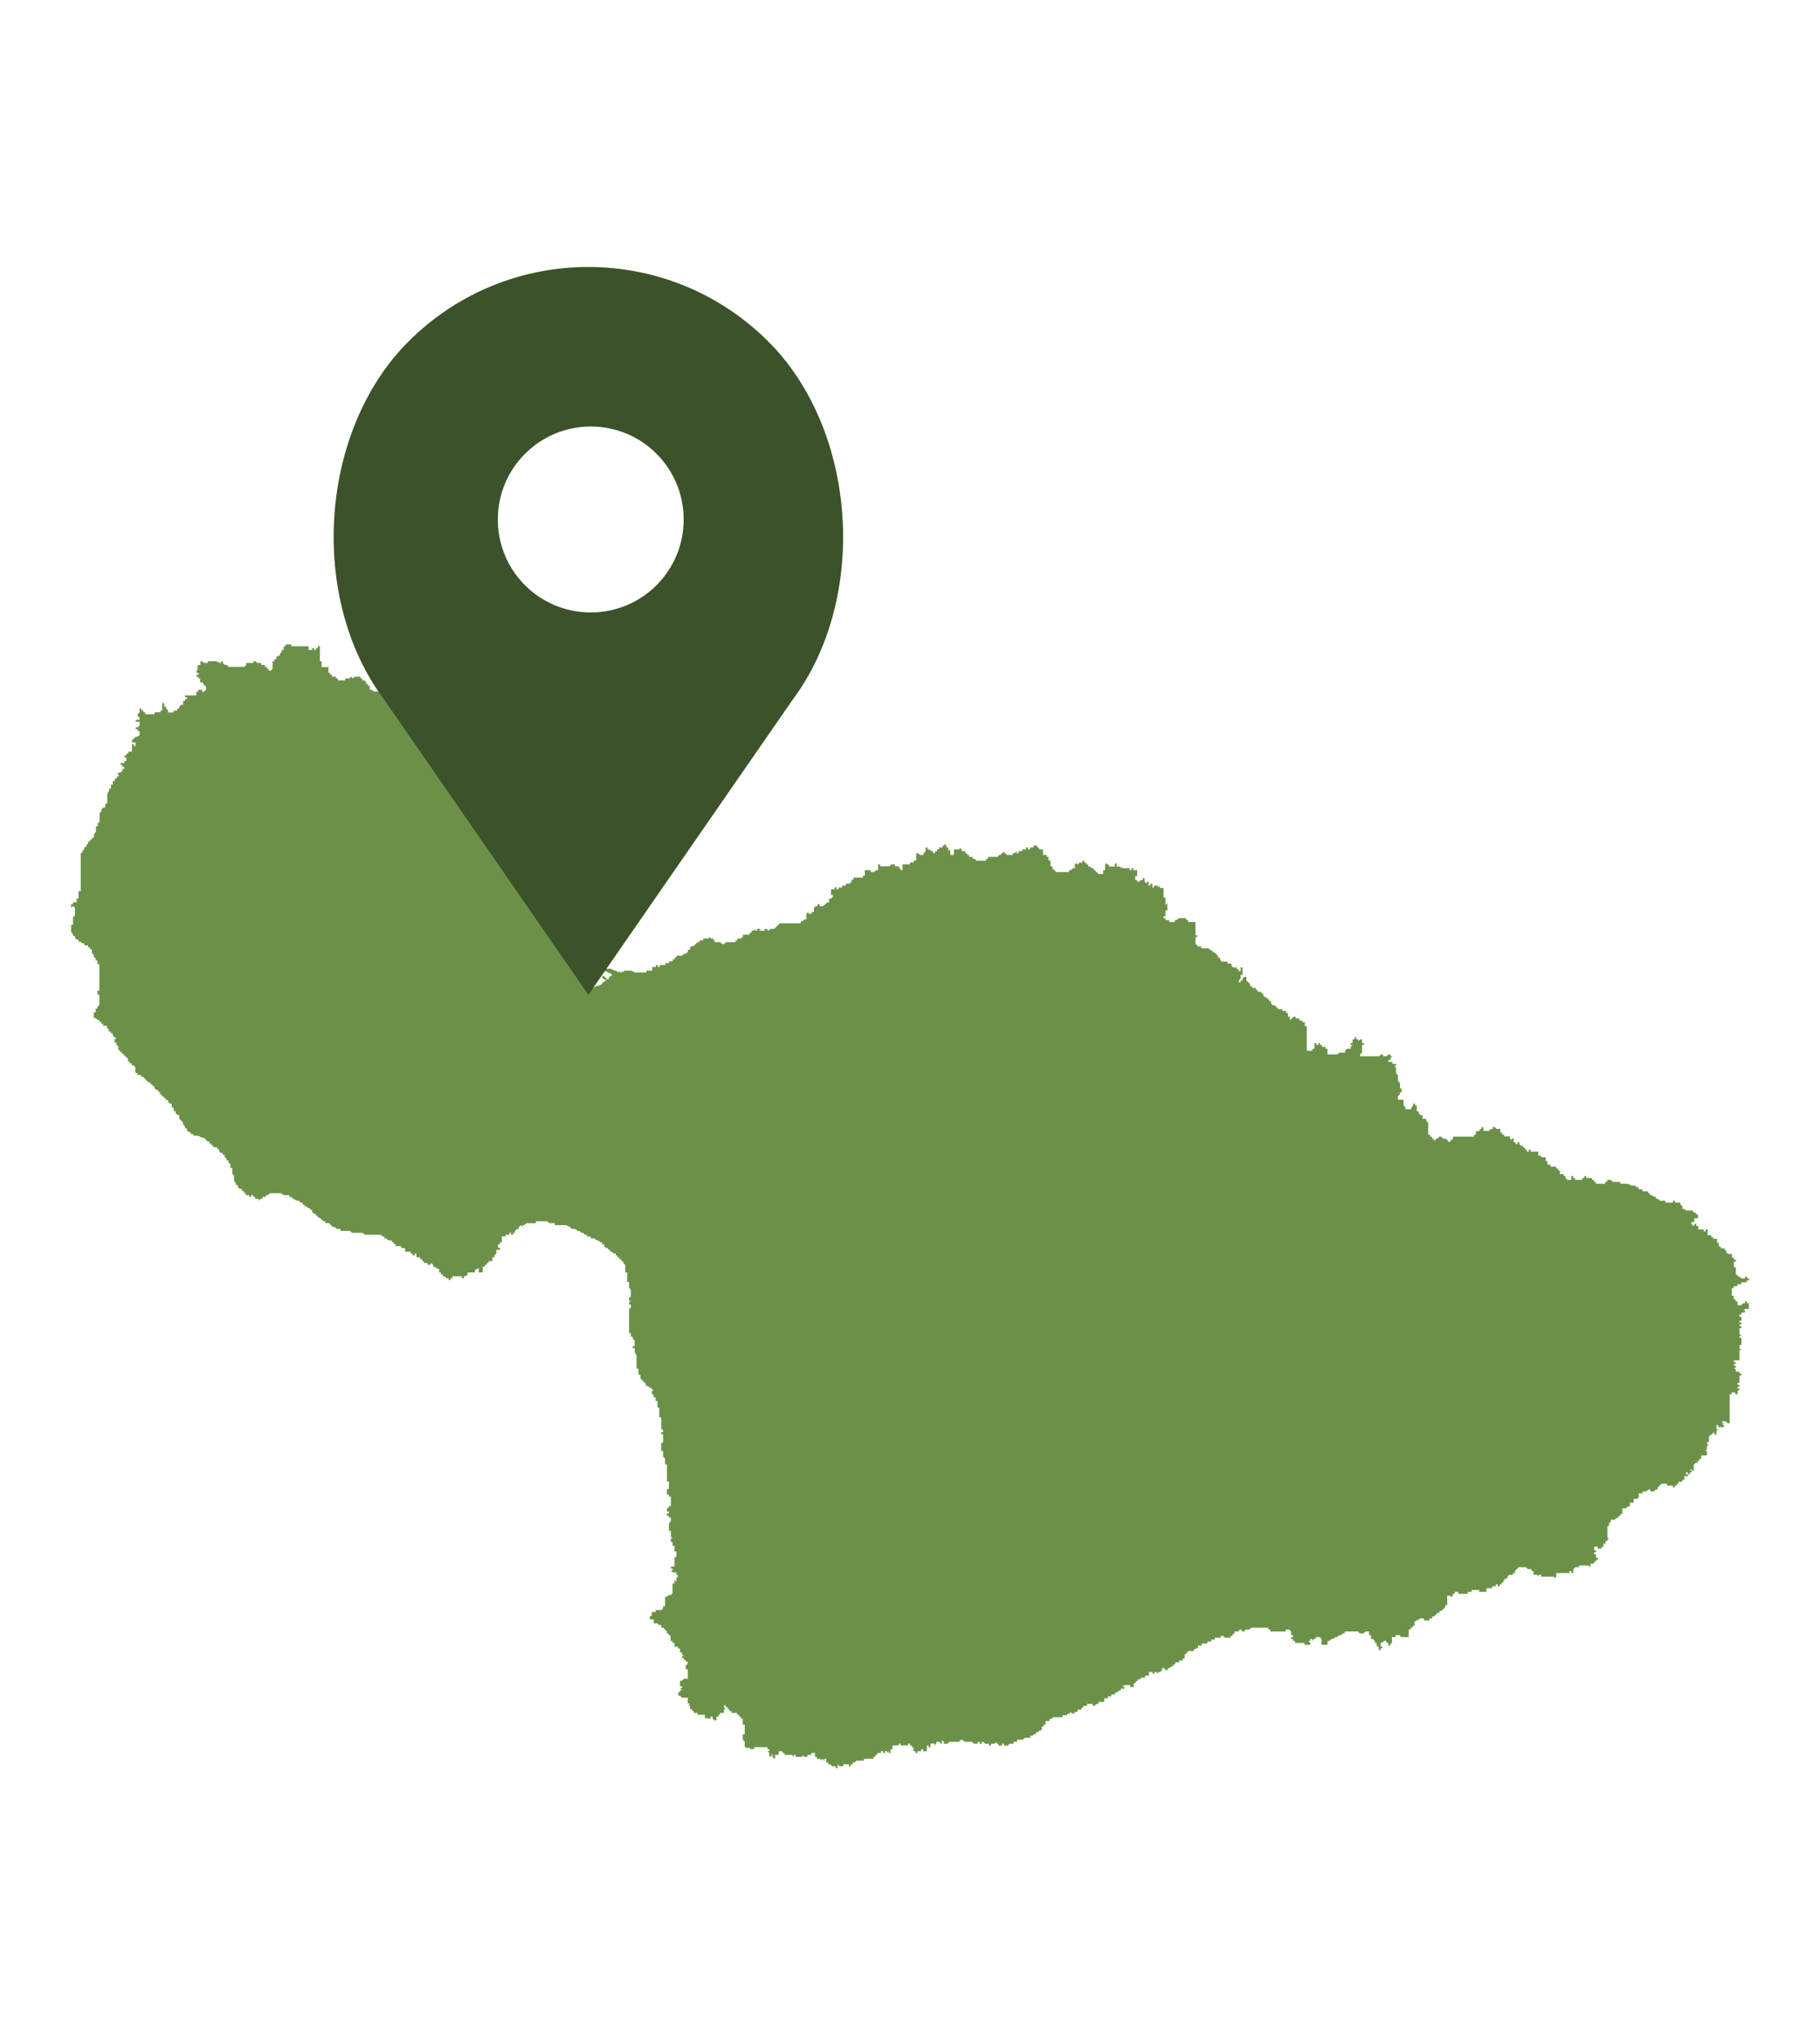
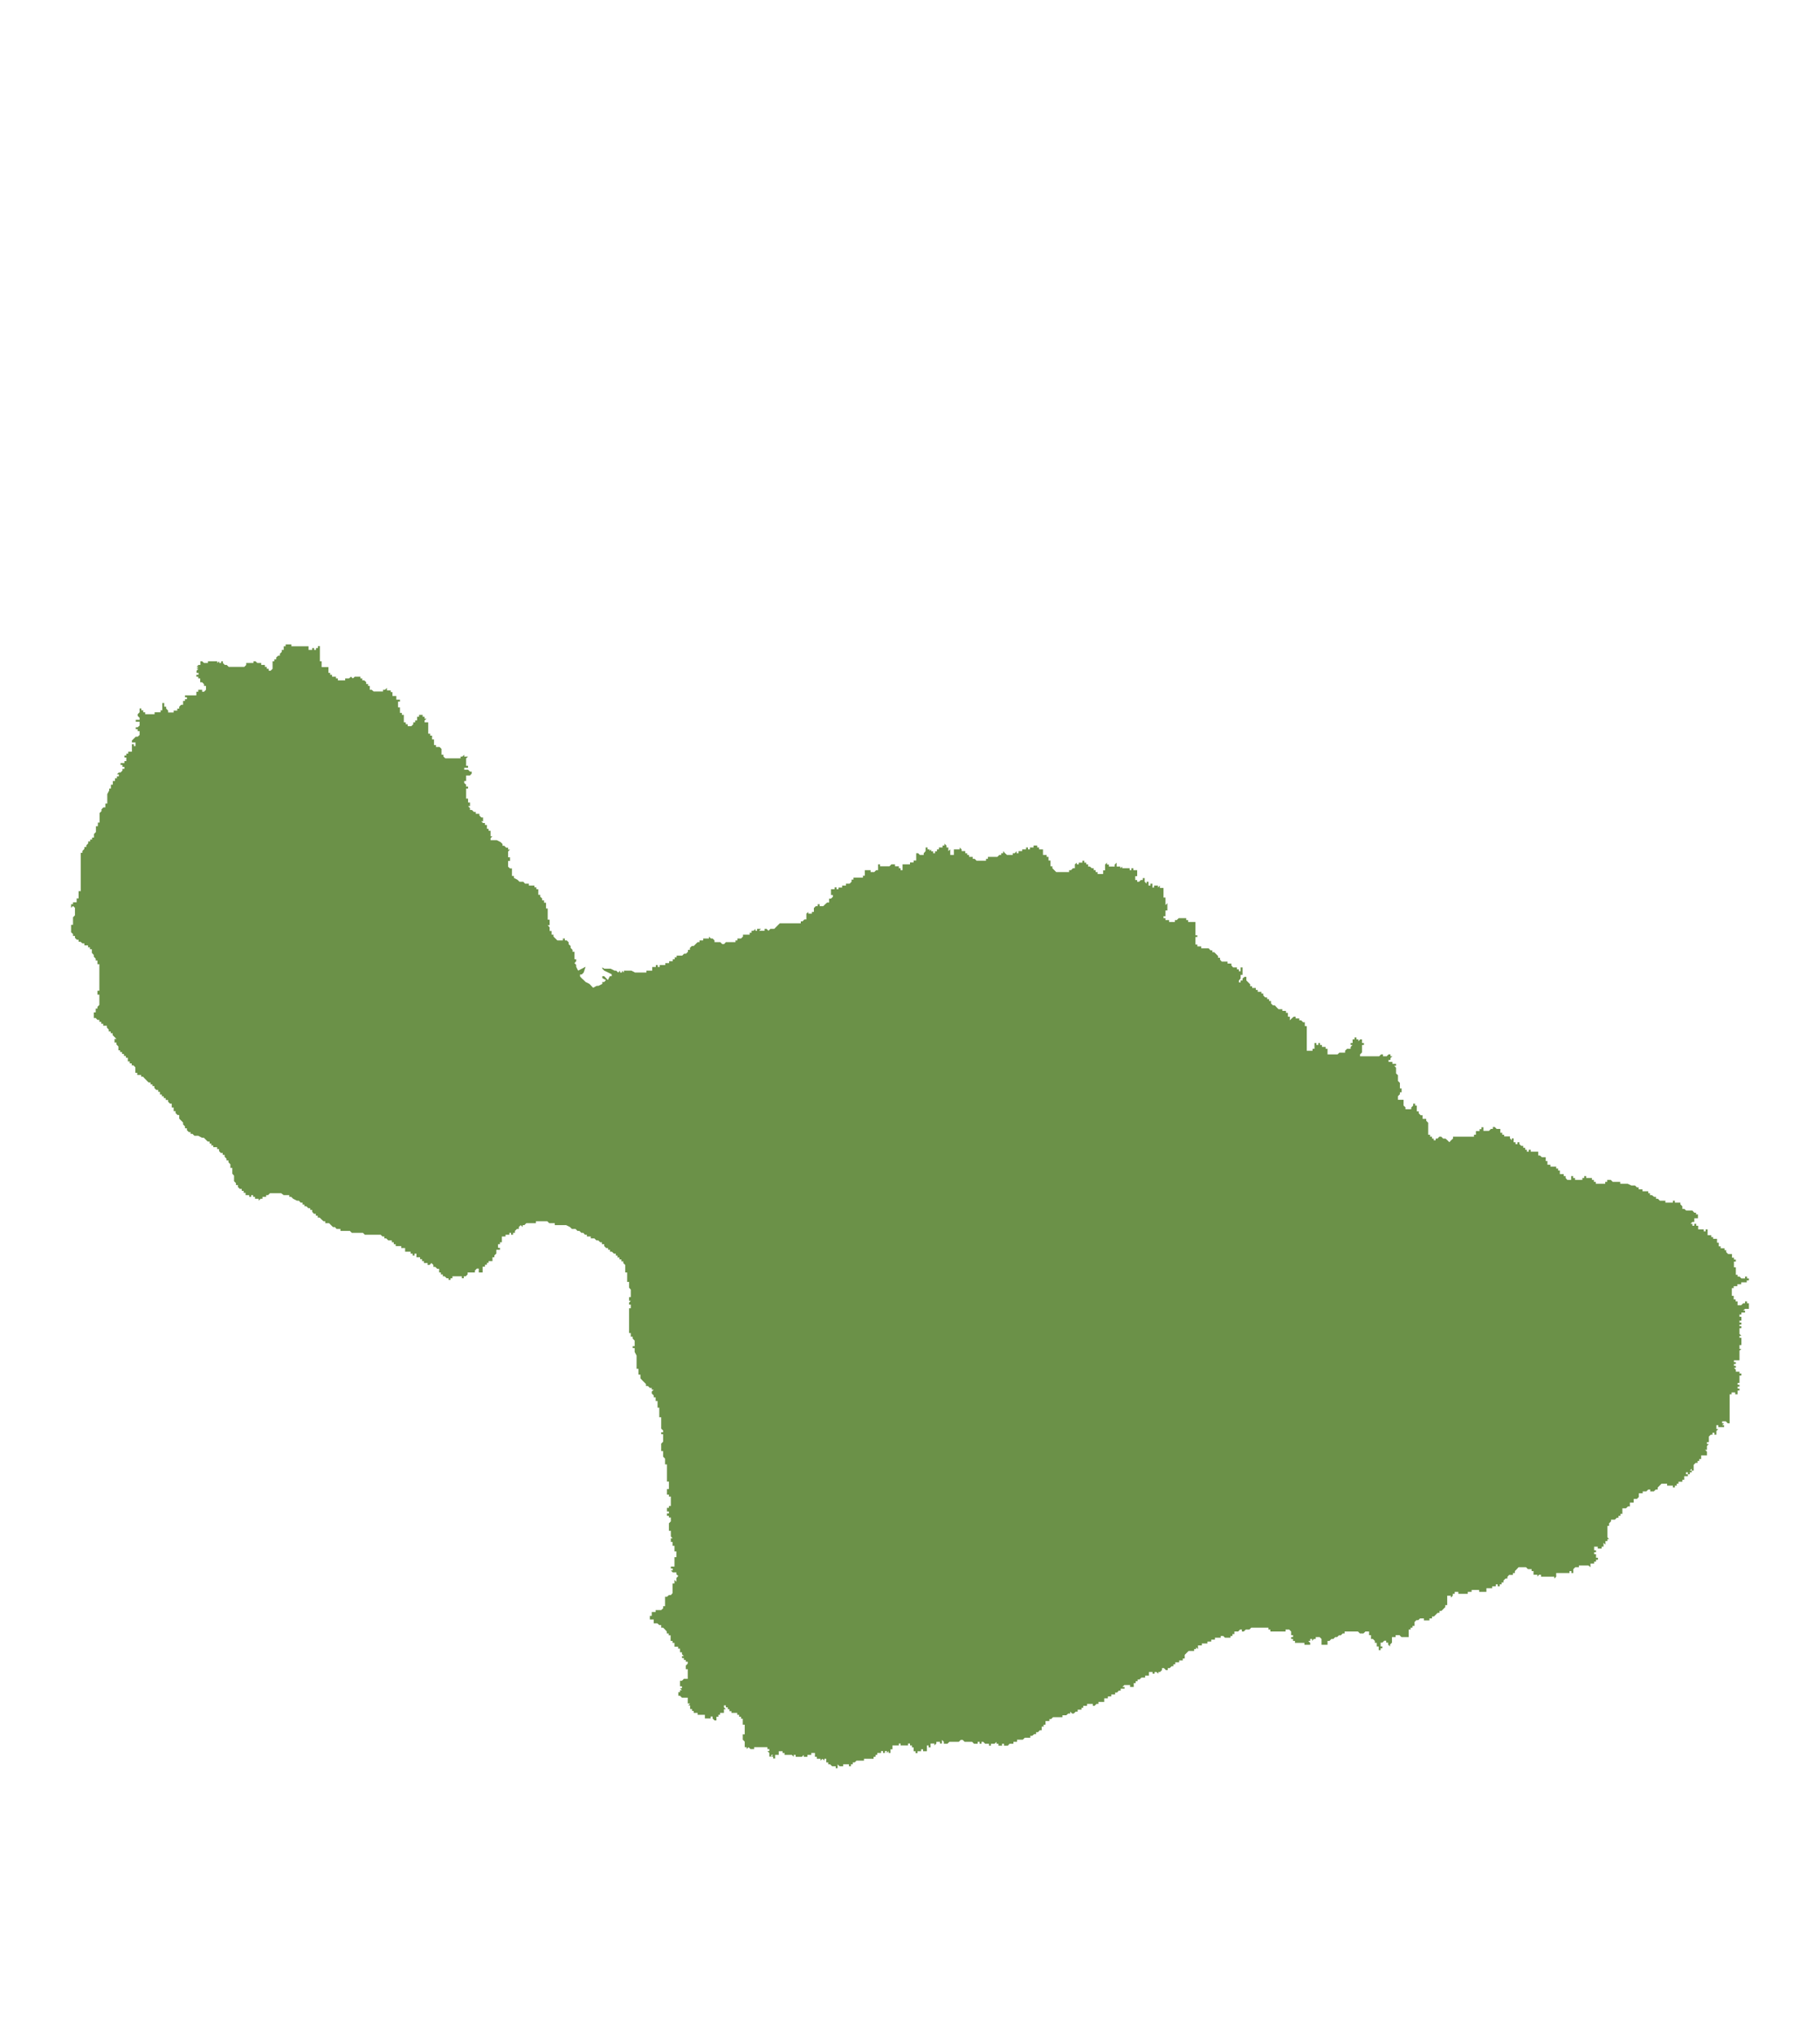
<svg xmlns="http://www.w3.org/2000/svg" id="a" viewBox="0 0 85 95">
  <defs>
    <style>.b{fill:#6b9148;}.c{fill:#3c5228;}</style>
  </defs>
  <polygon class="b" points="80.97 60.13 80.97 60.04 81.14 60.04 81.14 59.95 81.32 59.95 81.32 59.86 81.58 59.86 81.58 59.77 81.68 59.77 81.68 59.68 81.59 59.68 81.59 59.59 81.5 59.59 81.5 59.68 81.33 59.68 81.24 59.59 81.15 59.59 81.15 59.51 81.07 59.51 81.07 59.16 80.98 59.16 80.98 58.89 81.07 58.89 81.07 58.8 80.98 58.8 80.98 58.71 80.89 58.71 80.89 58.54 80.71 58.54 80.62 58.45 80.62 58.36 80.54 58.36 80.54 58.27 80.36 58.27 80.36 58.18 80.27 58.18 80.27 58.01 80.19 58.01 80.19 57.83 80.01 57.83 80.01 57.75 79.92 57.75 79.92 57.66 79.75 57.66 79.75 57.39 79.66 57.39 79.66 57.48 79.57 57.48 79.57 57.39 79.31 57.39 79.31 57.22 79.22 57.22 79.22 57.13 79.13 57.13 79.13 57.22 79.04 57.22 79.04 57.13 78.95 57.13 79.04 57.04 79.13 57.04 79.13 56.87 79.3 56.87 79.3 56.69 79.21 56.69 79.21 56.61 79.13 56.61 79.04 56.51 78.75 56.51 78.66 56.43 78.57 56.43 78.57 56.31 78.48 56.22 78.48 56.14 78.22 56.14 78.22 56.05 78.13 56.05 78.13 56.14 77.78 56.14 77.78 56.05 77.52 56.05 77.43 55.96 77.34 55.96 77.34 55.87 77.25 55.87 77.15 55.79 77.06 55.79 77.06 55.7 76.98 55.7 76.98 55.61 76.71 55.61 76.71 55.52 76.53 55.52 76.53 55.43 76.45 55.43 76.36 55.34 76.19 55.34 76.02 55.26 75.67 55.26 75.67 55.17 75.32 55.17 75.23 55.08 75.06 55.08 75.06 55.17 74.97 55.17 74.97 55.26 74.53 55.26 74.53 55.17 74.44 55.17 74.44 55.08 74.35 55.08 74.35 54.99 74.08 54.99 74.08 54.9 73.99 54.9 73.99 54.99 73.9 54.99 73.9 55.08 73.56 55.08 73.56 54.99 73.47 54.99 73.47 54.9 73.38 54.9 73.38 55.08 73.2 55.08 73.12 54.99 73.12 54.9 73.03 54.9 73.03 54.81 72.85 54.81 72.85 54.64 72.77 54.64 72.77 54.55 72.68 54.55 72.68 54.46 72.41 54.46 72.41 54.37 72.27 54.37 72.27 54.2 72.19 54.2 72.19 54.02 72.01 54.02 71.92 53.94 71.84 53.94 71.84 53.76 71.49 53.76 71.49 53.67 71.4 53.67 71.4 53.76 71.31 53.76 71.31 53.67 71.23 53.67 71.23 53.58 71.14 53.58 71.14 53.49 71.05 53.49 70.96 53.41 70.96 53.32 70.87 53.32 70.87 53.41 70.78 53.41 70.78 53.32 70.69 53.32 70.69 53.14 70.61 53.14 70.61 53.23 70.52 53.14 70.52 53.05 70.25 53.05 70.25 52.97 70.16 52.97 70.16 52.88 70.07 52.88 70.07 52.7 69.9 52.7 69.81 52.61 69.72 52.61 69.72 52.7 69.63 52.7 69.54 52.79 69.28 52.79 69.28 52.62 69.19 52.62 69.19 52.71 69.1 52.71 69.1 52.8 68.93 52.8 68.93 52.97 68.84 52.97 68.84 53.06 67.86 53.06 67.86 53.15 67.77 53.23 67.69 53.32 67.6 53.23 67.51 53.15 67.4 53.15 67.31 53.06 67.22 53.06 67.14 53.15 67.05 53.15 67.05 53.23 66.96 53.23 66.96 53.15 66.88 53.15 66.88 53.06 66.79 53.06 66.79 52.97 66.7 52.97 66.7 52.41 66.61 52.32 66.61 52.23 66.44 52.23 66.44 52.06 66.35 52.06 66.26 51.97 66.26 51.88 66.17 51.88 66.17 51.61 66.09 51.61 66.09 51.52 66 51.52 66 51.61 65.91 51.7 65.91 51.78 65.64 51.78 65.64 51.69 65.55 51.61 65.55 51.34 65.29 51.34 65.29 51.17 65.38 51.08 65.38 50.99 65.46 50.99 65.46 50.81 65.38 50.81 65.38 50.55 65.29 50.46 65.29 50.19 65.2 50.11 65.2 49.84 65.11 49.75 65.2 49.75 65.2 49.66 65.03 49.66 65.03 49.57 64.85 49.57 64.85 49.48 64.94 49.48 64.94 49.39 65.03 49.31 64.94 49.31 64.94 49.22 64.85 49.22 64.76 49.31 64.59 49.31 64.59 49.22 64.5 49.22 64.41 49.31 63.52 49.31 63.52 49.22 63.61 49.13 63.61 48.78 63.7 48.78 63.7 48.69 63.61 48.69 63.61 48.52 63.52 48.52 63.44 48.61 63.44 48.52 63.35 48.52 63.35 48.43 63.26 48.43 63.26 48.52 63.17 48.52 63.17 48.69 63.08 48.69 63.08 48.78 63.17 48.78 63.08 48.87 63.08 48.96 62.91 48.96 62.82 49.05 62.82 49.14 62.55 49.14 62.47 49.22 62 49.22 62 48.96 61.91 48.96 61.91 48.87 61.74 48.87 61.74 48.78 61.65 48.78 61.65 48.69 61.57 48.69 61.57 48.78 61.48 48.78 61.48 48.69 61.39 48.69 61.39 48.96 61.3 48.96 61.3 49.05 61.03 49.05 61.03 47.9 60.94 47.9 60.94 47.72 60.86 47.72 60.77 47.63 60.68 47.63 60.68 47.54 60.51 47.54 60.51 47.46 60.42 47.46 60.33 47.54 60.24 47.63 60.24 47.46 60.15 47.46 60.15 47.28 60.06 47.28 60.06 47.19 59.89 47.19 59.89 47.11 59.71 47.11 59.62 47.02 59.54 46.93 59.45 46.93 59.36 46.84 59.36 46.73 59.27 46.73 59.27 46.64 59.18 46.64 59.18 46.56 59.09 46.56 59 46.47 59 46.38 58.91 46.38 58.91 46.3 58.74 46.3 58.74 46.21 58.65 46.21 58.65 46.12 58.48 46.12 58.48 46.04 58.39 46.04 58.39 45.95 58.3 45.86 58.21 45.77 58.21 45.6 58.12 45.6 58.03 45.68 58.03 45.77 57.94 45.77 57.94 45.86 57.86 45.86 57.86 45.77 57.94 45.68 57.94 45.51 58.03 45.51 58.03 45.16 57.94 45.16 57.94 45.34 57.86 45.34 57.86 45.25 57.77 45.25 57.77 45.16 57.59 45.16 57.51 45.07 57.51 44.98 57.33 44.98 57.33 44.89 57.06 44.89 56.98 44.8 56.98 44.71 56.89 44.71 56.89 44.63 56.8 44.54 56.71 44.45 56.62 44.45 56.62 44.36 56.53 44.36 56.45 44.27 56.1 44.27 56.1 44.18 55.92 44.18 55.92 44.09 55.83 44.09 55.83 43.74 55.92 43.74 55.92 43.66 55.83 43.66 55.83 43.04 55.49 43.04 55.49 42.95 55.4 42.95 55.4 42.86 55.05 42.86 54.96 42.95 54.87 42.95 54.87 43.04 54.6 43.04 54.6 42.95 54.43 42.95 54.43 42.86 54.34 42.86 54.34 42.77 54.43 42.77 54.43 42.5 54.52 42.5 54.52 42.16 54.43 42.25 54.43 41.9 54.34 41.9 54.34 41.45 54.17 41.45 54.17 41.34 54.08 41.43 54.08 41.34 53.9 41.34 53.9 41.43 53.82 41.43 53.82 41.25 53.73 41.25 53.73 41.34 53.64 41.34 53.64 41.16 53.55 41.16 53.55 41.25 53.46 41.16 53.46 40.99 53.37 40.99 53.37 41.08 53.28 41.08 53.2 41.16 53.11 41.16 53.11 41.08 53.02 41.08 53.02 40.9 53.11 40.9 53.11 40.62 52.93 40.62 52.93 40.53 52.84 40.53 52.84 40.62 52.76 40.62 52.76 40.53 52.41 40.53 52.41 40.45 52.32 40.53 52.32 40.45 52.15 40.45 52.15 40.27 52.06 40.36 52.06 40.45 51.79 40.45 51.79 40.36 51.7 40.36 51.7 40.27 51.61 40.36 51.61 40.63 51.52 40.63 51.52 40.8 51.26 40.8 51.26 40.71 51.17 40.71 51.17 40.62 51.08 40.62 51.08 40.53 50.99 40.53 50.9 40.45 50.82 40.45 50.82 40.35 50.73 40.35 50.73 40.27 50.64 40.27 50.64 40.18 50.55 40.18 50.55 40.27 50.38 40.27 50.38 40.35 50.29 40.35 50.29 40.27 50.2 40.35 50.2 40.53 50.11 40.53 50.02 40.62 49.93 40.62 49.93 40.71 49.33 40.71 49.24 40.62 49.15 40.53 49.15 40.44 49.06 40.44 49.06 40.17 48.97 40.17 48.97 40 48.88 40 48.88 39.91 48.71 39.91 48.71 39.65 48.53 39.65 48.53 39.56 48.44 39.56 48.44 39.47 48.27 39.47 48.27 39.56 48.1 39.56 48.1 39.65 48.01 39.65 48.01 39.56 47.92 39.56 47.92 39.65 47.74 39.65 47.74 39.73 47.57 39.73 47.57 39.83 47.48 39.83 47.48 39.73 47.39 39.83 47.3 39.83 47.3 39.91 47.03 39.91 46.94 39.83 46.85 39.73 46.85 39.83 46.76 39.83 46.76 39.91 46.67 39.91 46.58 40 46.14 40 46.14 40.09 46.05 40.09 46.05 40.18 45.61 40.18 45.52 40.09 45.43 40.09 45.43 40 45.26 40 45.26 39.91 45.17 39.91 45.17 39.83 45.08 39.83 45.08 39.73 44.91 39.73 44.91 39.65 44.82 39.56 44.82 39.65 44.55 39.65 44.55 39.91 44.38 39.91 44.38 39.65 44.29 39.73 44.29 39.56 44.2 39.56 44.2 39.47 44.11 39.38 44.11 39.47 44.02 39.47 44.02 39.56 43.85 39.56 43.85 39.65 43.76 39.65 43.76 39.74 43.67 39.74 43.67 39.83 43.58 39.83 43.58 39.74 43.49 39.74 43.49 39.65 43.42 39.72 43.41 39.65 43.32 39.65 43.32 39.56 43.23 39.56 43.23 39.73 43.14 39.83 43.14 39.91 42.96 39.91 42.88 39.83 42.79 39.83 42.79 40.17 42.67 40.17 42.67 40.26 42.5 40.26 42.5 40.35 42.15 40.35 42.15 40.62 42.06 40.62 42.06 40.53 41.98 40.53 41.98 40.44 41.8 40.44 41.8 40.35 41.63 40.35 41.54 40.44 41.1 40.44 41.1 40.35 41.01 40.35 41.01 40.62 40.92 40.62 40.83 40.71 40.66 40.71 40.66 40.62 40.39 40.62 40.39 40.88 40.3 40.88 40.3 40.97 39.86 40.97 39.86 41.06 39.77 41.06 39.77 41.16 39.68 41.25 39.51 41.25 39.51 41.34 39.33 41.34 39.33 41.43 39.16 41.43 39.16 41.51 39.07 41.51 39.07 41.42 38.98 41.42 38.98 41.51 38.81 41.51 38.81 41.78 38.9 41.78 38.9 41.86 38.81 41.95 38.72 41.95 38.72 42.13 38.63 42.13 38.54 42.21 38.45 42.3 38.28 42.3 38.28 42.21 38.19 42.21 38.19 42.3 38.1 42.3 38.01 42.39 38.01 42.57 37.92 42.57 37.92 42.65 37.75 42.65 37.75 42.57 37.66 42.65 37.66 42.92 37.57 42.92 37.48 43.01 37.4 43.01 37.4 43.1 36.42 43.1 36.33 43.19 36.24 43.28 36.16 43.36 35.98 43.36 35.89 43.45 35.8 43.36 35.71 43.36 35.71 43.45 35.45 43.45 35.54 43.36 35.36 43.36 35.36 43.45 35.28 43.45 35.28 43.36 35.19 43.45 35.1 43.45 35.1 43.54 35.01 43.54 35.01 43.63 34.7 43.63 34.7 43.72 34.61 43.81 34.44 43.81 34.44 43.9 34.35 43.9 34.35 43.98 33.9 43.98 33.82 44.07 33.73 44.07 33.64 43.98 33.37 43.98 33.37 43.9 33.28 43.81 33.2 43.81 33.11 43.72 33.11 43.81 32.84 43.81 32.84 43.9 32.67 43.9 32.67 43.98 32.58 43.98 32.49 44.07 32.4 44.16 32.31 44.16 32.22 44.25 32.22 44.34 32.13 44.34 32.13 44.43 32.04 44.52 31.95 44.52 31.86 44.61 31.6 44.61 31.6 44.69 31.51 44.69 31.51 44.78 31.42 44.78 31.42 44.87 31.25 44.87 31.25 44.96 31.07 44.96 31.07 45.05 30.81 45.05 30.81 45.14 30.72 45.14 30.72 45.05 30.63 45.05 30.63 45.14 30.46 45.14 30.46 45.31 30.19 45.31 30.19 45.4 29.66 45.4 29.49 45.31 29.14 45.31 29.14 45.4 29.05 45.31 29.05 45.4 28.96 45.4 28.96 45.31 28.87 45.4 28.78 45.31 28.7 45.31 28.52 45.22 28.22 45.22 28.13 45.16 28.13 45.22 28.22 45.31 28.57 45.48 28.57 45.57 28.48 45.57 28.39 45.75 28.22 45.57 28.13 45.57 28.13 45.66 28.3 45.75 28.22 45.84 28.13 45.84 28.13 45.93 27.95 46.02 27.87 46.02 27.7 46.11 27.53 45.93 27.35 45.84 27.26 45.75 27.17 45.67 27.09 45.58 27.09 45.49 27.17 45.49 27.26 45.4 27.35 45.13 27 45.31 26.91 45.13 26.91 45.04 26.83 44.96 26.91 44.87 26.91 44.78 26.83 44.78 26.83 44.43 26.74 44.43 26.74 44.34 26.65 44.25 26.65 44.16 26.56 44.08 26.56 43.99 26.47 43.9 26.38 43.9 26.38 43.81 26.29 43.81 26.29 43.9 26.03 43.9 25.94 43.81 25.85 43.72 25.85 43.63 25.76 43.63 25.76 43.46 25.67 43.46 25.67 43.29 25.58 43.19 25.67 43.19 25.67 42.93 25.58 42.93 25.58 42.41 25.5 42.41 25.5 42.14 25.41 42.14 25.41 42.03 25.32 42.03 25.32 41.94 25.23 41.86 25.23 41.77 25.14 41.77 25.14 41.51 25.05 41.51 25.05 41.42 24.96 41.42 24.96 41.34 24.7 41.34 24.7 41.25 24.52 41.25 24.44 41.16 24.26 41.16 24.17 41.07 24 40.98 24 40.89 23.91 40.89 23.91 40.54 23.82 40.54 23.73 40.46 23.73 40.19 23.82 40.19 23.82 40.02 23.73 40.02 23.73 39.75 23.82 39.66 23.73 39.66 23.73 39.57 23.64 39.57 23.55 39.48 23.47 39.48 23.47 39.4 23.38 39.31 23.2 39.22 22.91 39.22 22.91 39.13 23 39.04 22.91 39.04 22.91 38.78 22.82 38.78 22.82 38.69 22.74 38.69 22.74 38.51 22.65 38.51 22.65 38.42 22.56 38.42 22.47 38.34 22.56 38.34 22.56 38.16 22.48 38.16 22.39 38.07 22.39 37.99 22.22 37.99 22.22 37.9 22.13 37.9 22.04 37.81 21.95 37.81 21.95 37.72 21.86 37.63 21.95 37.63 21.95 37.46 21.86 37.46 21.86 37.28 21.77 37.28 21.77 36.81 21.86 36.81 21.86 36.72 21.77 36.72 21.77 36.63 21.68 36.55 21.68 36.46 21.77 36.46 21.77 36.2 21.95 36.2 22.03 36.11 22.03 36.02 21.95 36.02 21.86 35.93 21.68 35.93 21.68 35.84 21.86 35.84 21.86 35.75 21.77 35.75 21.77 35.4 21.86 35.32 21.68 35.32 21.68 35.23 21.59 35.32 21.51 35.32 21.51 35.4 20.8 35.4 20.71 35.32 20.71 35.23 20.62 35.23 20.62 34.96 20.53 34.87 20.36 34.87 20.36 34.78 20.27 34.78 20.27 34.52 20.18 34.52 20.18 34.34 20.09 34.34 20.09 34.25 20 34.25 20 33.72 19.83 33.72 19.83 33.63 19.92 33.55 19.83 33.55 19.83 33.46 19.74 33.46 19.74 33.37 19.57 33.37 19.57 33.46 19.48 33.46 19.48 33.63 19.39 33.63 19.39 33.72 19.3 33.72 19.3 33.81 19.21 33.9 19.04 33.9 19.04 33.81 18.95 33.81 18.95 33.72 18.86 33.72 18.86 33.37 18.77 33.37 18.77 33.28 18.68 33.28 18.68 33.02 18.59 33.02 18.59 32.75 18.68 32.75 18.68 32.66 18.51 32.66 18.51 32.49 18.33 32.49 18.33 32.31 18.25 32.31 18.25 32.23 18.07 32.23 18.07 32.11 17.98 32.2 17.89 32.2 17.89 32.28 17.45 32.28 17.36 32.2 17.27 32.2 17.27 32.02 17.19 32.02 17.19 31.93 17.1 31.93 17.1 31.84 17.01 31.76 16.92 31.76 16.92 31.67 16.83 31.67 16.83 31.59 16.57 31.59 16.48 31.67 16.39 31.59 16.3 31.67 16.12 31.67 16.12 31.76 15.78 31.76 15.78 31.67 15.69 31.67 15.69 31.59 15.51 31.59 15.51 31.5 15.42 31.5 15.42 31.41 15.34 31.41 15.34 31.14 15.02 31.14 15.02 30.87 14.94 30.87 14.94 30.16 14.85 30.16 14.85 30.25 14.76 30.25 14.76 30.34 14.67 30.34 14.67 30.25 14.58 30.25 14.58 30.34 14.41 30.34 14.41 30.17 13.61 30.17 13.61 30.08 13.34 30.08 13.34 30.17 13.25 30.17 13.25 30.34 13.16 30.34 13.16 30.43 13.07 30.52 13.07 30.61 12.99 30.61 12.9 30.69 12.9 30.78 12.81 30.78 12.81 30.87 12.73 30.87 12.73 31.22 12.64 31.31 12.55 31.31 12.55 31.22 12.46 31.22 12.46 31.13 12.37 31.13 12.37 31.04 12.2 31.04 12.2 30.95 12.02 30.95 11.93 30.87 11.84 30.87 11.84 30.95 11.5 30.95 11.5 31.04 11.41 31.13 10.68 31.13 10.59 31.04 10.5 31.04 10.41 30.95 10.41 30.87 10.33 30.87 10.33 30.95 10.24 30.95 10.24 30.87 10.15 30.95 10.15 30.87 9.71 30.87 9.71 30.95 9.53 30.95 9.44 30.87 9.36 30.87 9.36 31.04 9.27 31.04 9.18 31.13 9.27 31.13 9.18 31.22 9.27 31.22 9.18 31.31 9.18 31.41 9.27 31.41 9.27 31.5 9.17 31.5 9.17 31.59 9.26 31.59 9.26 31.67 9.35 31.67 9.35 31.85 9.44 31.85 9.53 31.94 9.53 32.02 9.62 32.02 9.62 32.2 9.53 32.29 9.44 32.29 9.44 32.2 9.26 32.2 9.26 32.29 9.17 32.29 9.17 32.46 8.64 32.46 8.64 32.55 8.73 32.55 8.73 32.64 8.64 32.64 8.64 32.72 8.55 32.72 8.55 32.9 8.46 32.9 8.37 32.99 8.37 33.08 8.28 33.08 8.28 33.17 8.11 33.17 8.11 33.26 7.85 33.26 7.85 33.17 7.76 33.08 7.76 32.99 7.67 32.99 7.67 32.82 7.58 32.82 7.58 33.16 7.5 33.16 7.5 33.25 7.22 33.25 7.22 33.34 6.78 33.34 6.78 33.25 6.69 33.25 6.69 33.16 6.6 33.16 6.6 33.07 6.52 33.07 6.52 33.25 6.43 33.34 6.43 33.42 6.52 33.51 6.52 33.6 6.34 33.6 6.34 33.69 6.52 33.69 6.52 33.87 6.43 33.95 6.34 33.95 6.34 34.04 6.43 34.04 6.43 34.13 6.52 34.13 6.52 34.31 6.43 34.39 6.34 34.39 6.25 34.48 6.16 34.57 6.16 34.66 6.33 34.66 6.33 34.83 6.25 34.83 6.25 34.74 6.16 34.74 6.16 35.09 5.99 35.09 5.99 35.18 5.9 35.18 5.9 35.27 5.81 35.27 5.81 35.36 5.9 35.36 5.9 35.53 5.81 35.53 5.81 35.62 5.63 35.62 5.63 35.71 5.72 35.71 5.72 35.8 5.81 35.8 5.81 35.89 5.72 35.89 5.72 35.97 5.63 36.06 5.55 36.06 5.46 36.15 5.55 36.15 5.55 36.24 5.46 36.24 5.46 36.33 5.37 36.33 5.37 36.46 5.27 36.46 5.27 36.63 5.18 36.63 5.18 36.81 5.1 36.81 5.1 36.9 5.01 37.07 5.01 37.51 4.92 37.51 4.92 37.69 4.83 37.69 4.74 37.78 4.74 37.87 4.65 37.95 4.65 38.4 4.57 38.4 4.57 38.57 4.48 38.57 4.48 38.84 4.39 38.93 4.39 39.1 4.3 39.1 4.3 39.19 4.21 39.19 4.21 39.28 4.12 39.28 4.12 39.37 4.03 39.46 4.03 39.54 3.94 39.54 3.94 39.63 3.85 39.72 3.85 39.81 3.77 39.81 3.77 41.6 3.67 41.6 3.67 41.94 3.58 41.94 3.58 42.12 3.41 42.12 3.41 42.21 3.32 42.21 3.32 42.38 3.41 42.29 3.5 42.38 3.5 42.73 3.41 42.82 3.41 43.17 3.32 43.17 3.32 43.52 3.41 43.6 3.41 43.69 3.5 43.69 3.5 43.78 3.59 43.87 3.67 43.87 3.67 43.96 3.76 43.96 3.85 44.04 3.94 44.04 3.94 44.13 4.11 44.13 4.11 44.22 4.2 44.22 4.2 44.31 4.29 44.31 4.29 44.48 4.38 44.58 4.38 44.66 4.47 44.75 4.47 44.84 4.55 44.84 4.55 45.01 4.64 45.01 4.64 46.25 4.55 46.25 4.55 46.43 4.64 46.43 4.64 46.91 4.55 47 4.55 47.08 4.47 47.08 4.47 47.26 4.38 47.26 4.38 47.52 4.47 47.52 4.55 47.61 4.64 47.61 4.64 47.7 4.73 47.7 4.73 47.79 4.82 47.79 4.82 47.88 4.99 47.88 4.99 47.97 5.08 48.06 5.08 48.15 5.17 48.15 5.17 48.23 5.26 48.23 5.26 48.32 5.35 48.41 5.44 48.5 5.35 48.5 5.35 48.67 5.44 48.67 5.44 48.76 5.53 48.85 5.53 49.03 5.61 49.03 5.61 49.11 5.7 49.11 5.7 49.2 5.79 49.2 5.79 49.29 5.88 49.29 5.88 49.38 5.97 49.38 5.97 49.55 6.06 49.55 6.06 49.64 6.15 49.64 6.15 49.73 6.23 49.73 6.32 49.82 6.32 50.08 6.41 50.08 6.41 50.18 6.59 50.18 6.59 50.26 6.68 50.26 6.76 50.35 6.85 50.44 6.94 50.53 7.03 50.53 7.03 50.62 7.12 50.62 7.12 50.7 7.21 50.7 7.21 50.79 7.3 50.88 7.39 50.88 7.39 50.97 7.47 50.97 7.47 51.09 7.56 51.09 7.56 51.18 7.65 51.18 7.65 51.26 7.74 51.26 7.74 51.35 7.85 51.35 7.85 51.43 7.94 51.52 8.02 51.52 8.02 51.7 8.11 51.7 8.11 51.87 8.2 51.87 8.2 51.96 8.29 52.05 8.37 52.05 8.37 52.22 8.46 52.31 8.55 52.4 8.55 52.49 8.64 52.58 8.64 52.67 8.73 52.67 8.73 52.76 8.82 52.85 8.9 52.85 8.9 52.93 8.99 52.93 9.08 53.02 9.26 53.02 9.43 53.11 9.52 53.11 9.61 53.2 9.7 53.29 9.79 53.29 9.79 53.38 9.87 53.38 9.87 53.47 9.96 53.47 9.96 53.55 10.14 53.55 10.14 53.64 10.23 53.64 10.23 53.73 10.31 53.82 10.4 53.82 10.4 53.91 10.49 53.91 10.49 54 10.58 54.09 10.58 54.17 10.67 54.17 10.67 54.26 10.76 54.35 10.76 54.52 10.85 54.52 10.85 54.79 10.93 54.88 10.93 55.14 11.02 55.23 11.02 55.32 11.11 55.32 11.11 55.41 11.2 55.5 11.29 55.5 11.29 55.59 11.38 55.59 11.38 55.68 11.47 55.68 11.47 55.79 11.64 55.79 11.64 55.87 11.73 55.87 11.73 55.79 11.82 55.79 11.82 55.87 11.91 55.87 11.91 55.96 12.08 55.96 12.08 56.05 12.17 55.96 12.26 55.96 12.26 55.87 12.43 55.87 12.43 55.79 12.52 55.79 12.61 55.7 13.13 55.7 13.25 55.79 13.51 55.79 13.51 55.87 13.6 55.87 13.69 55.96 13.87 56.05 13.96 56.05 14.04 56.14 14.13 56.14 14.13 56.23 14.22 56.23 14.22 56.31 14.31 56.31 14.4 56.4 14.49 56.4 14.49 56.48 14.58 56.48 14.58 56.57 14.66 56.66 14.75 56.66 14.75 56.75 14.84 56.75 14.84 56.84 14.93 56.84 15.02 56.93 15.11 57.01 15.19 57.01 15.19 57.1 15.37 57.1 15.46 57.19 15.55 57.28 15.64 57.28 15.72 57.37 15.9 57.37 15.9 57.46 16.34 57.46 16.43 57.55 16.95 57.55 17.04 57.64 17.78 57.64 17.86 57.72 17.95 57.72 17.95 57.81 18.04 57.81 18.13 57.9 18.3 57.9 18.3 57.99 18.39 57.99 18.39 58.08 18.48 58.08 18.48 58.17 18.74 58.17 18.74 58.26 18.92 58.26 18.92 58.43 19.18 58.43 19.18 58.52 19.27 58.52 19.27 58.61 19.36 58.61 19.36 58.52 19.45 58.52 19.45 58.69 19.62 58.69 19.62 58.78 19.71 58.78 19.71 58.87 19.8 58.87 19.8 58.96 19.97 58.96 19.97 59.05 20.06 59.05 20.15 58.96 20.24 59.05 20.24 59.14 20.33 59.14 20.42 59.23 20.51 59.23 20.51 59.4 20.59 59.4 20.59 59.49 20.68 59.49 20.68 59.58 20.77 59.58 20.86 59.67 20.95 59.67 20.95 59.75 21.04 59.75 21.04 59.67 21.13 59.67 21.13 59.58 21.57 59.58 21.57 59.67 21.66 59.67 21.66 59.58 21.75 59.58 21.84 59.49 21.84 59.4 22.18 59.4 22.18 59.31 22.27 59.22 22.36 59.22 22.36 59.4 22.54 59.4 22.54 59.13 22.65 59.13 22.65 59.04 22.74 59.04 22.74 58.95 22.82 58.95 22.82 58.87 23 58.87 23 58.69 23.09 58.69 23.09 58.6 23.18 58.52 23.18 58.34 23.35 58.34 23.35 58.25 23.26 58.25 23.26 58.08 23.35 58.08 23.35 57.99 23.44 57.99 23.44 57.72 23.61 57.72 23.61 57.64 23.79 57.64 23.79 57.55 23.87 57.55 23.87 57.64 23.96 57.64 23.96 57.55 24.05 57.55 24.05 57.46 24.14 57.37 24.23 57.37 24.23 57.28 24.32 57.19 24.41 57.28 24.41 57.19 24.49 57.19 24.58 57.1 25.03 57.1 25.03 57.01 25.56 57.01 25.65 57.1 25.91 57.1 25.91 57.19 26.44 57.19 26.62 57.28 26.71 57.37 26.88 57.37 26.97 57.46 27.06 57.46 27.15 57.55 27.24 57.55 27.32 57.64 27.41 57.64 27.41 57.72 27.59 57.72 27.59 57.81 27.76 57.81 27.85 57.9 27.94 57.9 28.03 57.99 28.11 57.99 28.11 58.08 28.22 58.08 28.22 58.17 28.31 58.26 28.4 58.26 28.4 58.34 28.49 58.34 28.49 58.43 28.58 58.43 28.67 58.52 28.76 58.52 28.76 58.61 28.84 58.61 28.84 58.7 28.93 58.7 28.93 58.79 29.02 58.79 29.02 58.88 29.11 58.88 29.11 58.96 29.2 59.05 29.2 59.4 29.29 59.4 29.29 59.84 29.38 59.84 29.38 60.11 29.46 60.2 29.46 60.55 29.38 60.55 29.38 60.72 29.46 60.72 29.38 60.81 29.38 60.9 29.46 60.9 29.46 61.07 29.38 61.07 29.38 62.23 29.46 62.23 29.46 62.4 29.55 62.4 29.55 62.49 29.64 62.58 29.64 62.84 29.55 62.84 29.55 62.93 29.64 62.93 29.64 63.11 29.73 63.28 29.73 63.9 29.82 63.9 29.82 64.17 29.91 64.17 29.91 64.34 29.99 64.43 30.08 64.52 30.17 64.61 30.17 64.7 30.26 64.7 30.35 64.79 30.44 64.79 30.44 64.87 30.53 64.87 30.44 64.96 30.44 65.05 30.53 65.14 30.53 65.23 30.62 65.23 30.62 65.4 30.71 65.4 30.71 65.71 30.79 65.71 30.79 66.16 30.88 66.16 30.88 66.69 30.97 66.78 30.97 66.86 30.88 66.86 30.88 66.95 30.97 66.95 30.97 67.3 30.88 67.39 30.88 67.74 30.97 67.74 30.97 68 31.06 68.09 31.06 68.36 31.15 68.36 31.15 69.16 31.24 69.16 31.24 69.51 31.15 69.51 31.15 69.77 31.24 69.77 31.24 69.86 31.33 69.86 31.33 70.3 31.24 70.3 31.24 70.39 31.15 70.39 31.15 70.56 31.24 70.56 31.24 70.65 31.15 70.65 31.15 70.76 31.24 70.76 31.24 70.84 31.33 70.84 31.33 71.02 31.24 71.11 31.24 71.46 31.33 71.46 31.33 71.72 31.41 71.81 31.33 71.81 31.33 71.98 31.41 71.98 31.41 72.16 31.5 72.16 31.5 72.42 31.59 72.42 31.59 72.69 31.5 72.69 31.5 73.13 31.33 73.13 31.33 73.22 31.42 73.22 31.42 73.31 31.33 73.31 31.42 73.4 31.59 73.4 31.59 73.49 31.68 73.57 31.59 73.66 31.59 73.84 31.5 73.75 31.5 73.92 31.41 73.92 31.41 74.37 31.33 74.46 31.24 74.46 31.15 74.54 31.06 74.54 31.06 74.98 30.97 74.98 30.97 75.08 30.88 75.16 30.62 75.16 30.62 75.25 30.44 75.25 30.44 75.43 30.35 75.43 30.35 75.6 30.53 75.6 30.53 75.78 30.7 75.78 30.79 75.86 30.88 75.86 30.88 75.98 30.97 75.98 31.06 76.07 31.14 76.16 31.14 76.25 31.23 76.25 31.23 76.34 31.32 76.34 31.32 76.6 31.41 76.6 31.41 76.69 31.5 76.69 31.5 76.87 31.67 76.87 31.67 76.96 31.76 76.96 31.76 77.13 31.85 77.13 31.85 77.22 31.94 77.31 31.85 77.31 31.85 77.4 31.94 77.4 31.94 77.49 32.03 77.49 32.03 77.57 32.12 77.57 32.12 77.66 32.03 77.75 32.03 77.92 32.12 77.92 32.12 78.37 31.94 78.37 31.85 78.46 31.76 78.46 31.76 78.72 31.85 78.72 31.85 78.81 31.76 78.81 31.85 78.9 31.76 78.9 31.76 78.99 31.68 78.99 31.68 79.16 31.76 79.16 31.85 79.25 32.12 79.25 32.12 79.52 32.23 79.52 32.14 79.61 32.23 79.61 32.23 79.78 32.32 79.78 32.32 79.87 32.4 79.87 32.4 79.96 32.58 79.96 32.58 80.05 32.92 80.05 32.92 80.22 33.19 80.22 33.19 80.13 33.28 80.13 33.28 80.22 33.37 80.31 33.46 80.31 33.46 80.14 33.55 80.14 33.55 80.05 33.63 80.05 33.63 79.96 33.81 79.96 33.81 79.79 33.9 79.79 33.81 79.7 33.81 79.61 33.9 79.61 33.9 79.7 33.99 79.7 33.99 79.79 34.07 79.79 34.07 79.88 34.16 79.88 34.16 79.96 34.43 79.96 34.43 80.05 34.52 80.05 34.52 80.14 34.61 80.14 34.61 80.23 34.69 80.23 34.69 80.51 34.78 80.51 34.78 80.96 34.69 80.96 34.69 81.21 34.78 81.3 34.78 81.56 34.87 81.56 34.87 81.65 34.96 81.56 35.05 81.65 35.22 81.65 35.22 81.56 35.84 81.56 35.84 81.65 35.93 81.65 35.93 81.74 35.84 81.74 35.93 81.83 35.93 82 36.02 82 36.02 81.92 36.11 81.92 36.02 82 36.11 82 36.11 82.09 36.2 82.09 36.2 81.92 36.37 81.92 36.37 81.75 36.55 81.75 36.55 81.83 36.64 81.83 36.64 81.92 36.98 81.92 37.07 82.01 37.07 81.92 37.16 81.92 37.16 82.01 37.45 82.01 37.54 81.92 37.54 82.01 37.71 82.01 37.71 81.92 37.89 81.92 37.89 81.83 38.06 81.83 38.06 82.01 38.15 82.01 38.15 82.1 38.32 82.1 38.32 82.19 38.41 82.1 38.5 82.19 38.5 82.1 38.59 82.1 38.59 82.27 38.68 82.27 38.68 82.36 38.77 82.36 38.86 82.45 39.03 82.45 39.03 82.54 39.12 82.54 39.12 82.36 39.21 82.45 39.38 82.45 39.38 82.36 39.65 82.36 39.65 82.45 39.74 82.45 39.74 82.36 39.83 82.36 39.83 82.27 39.92 82.27 40 82.19 40.35 82.19 40.35 82.1 40.8 82.1 40.8 82.01 40.89 82.01 40.89 81.92 40.97 81.92 40.97 81.83 41.15 81.83 41.15 81.74 41.24 81.74 41.24 81.83 41.33 81.83 41.33 81.74 41.42 81.74 41.42 81.83 41.5 81.74 41.5 81.83 41.59 81.83 41.59 81.66 41.68 81.66 41.68 81.48 41.98 81.48 41.98 81.39 42.06 81.39 42.06 81.48 42.41 81.48 42.41 81.39 42.5 81.39 42.5 81.48 42.59 81.48 42.59 81.57 42.67 81.57 42.67 81.75 42.76 81.75 42.76 81.84 42.85 81.84 42.85 81.75 43.02 81.75 43.02 81.66 43.11 81.66 43.11 81.75 43.29 81.75 43.29 81.48 43.37 81.48 43.37 81.57 43.46 81.57 43.46 81.39 43.64 81.39 43.64 81.48 43.73 81.39 43.73 81.31 43.9 81.31 43.9 81.39 43.99 81.39 43.99 81.22 44.08 81.31 44.08 81.4 44.25 81.4 44.34 81.31 44.78 81.31 44.87 81.22 44.96 81.22 45.05 81.31 45.4 81.31 45.49 81.4 45.66 81.4 45.66 81.31 45.75 81.31 45.75 81.4 45.84 81.4 45.84 81.31 45.92 81.31 46.01 81.4 46.19 81.4 46.19 81.49 46.28 81.49 46.28 81.4 46.45 81.4 46.54 81.31 46.54 81.4 46.63 81.4 46.63 81.49 46.8 81.49 46.8 81.4 46.89 81.4 46.89 81.49 47.07 81.49 47.15 81.4 47.33 81.4 47.33 81.31 47.5 81.31 47.5 81.21 47.77 81.21 47.86 81.12 48.12 81.12 48.12 81.03 48.21 81.03 48.3 80.95 48.39 80.95 48.39 80.86 48.48 80.86 48.56 80.77 48.65 80.77 48.65 80.6 48.74 80.6 48.74 80.51 48.83 80.51 48.83 80.34 49.01 80.34 49.01 80.25 49.09 80.25 49.18 80.16 49.62 80.16 49.62 80.07 49.8 80.07 49.89 79.99 49.98 79.99 49.98 79.9 50.07 79.99 50.15 79.99 50.24 79.9 50.33 79.9 50.33 79.81 50.51 79.81 50.51 79.72 50.59 79.72 50.59 79.63 50.77 79.63 50.77 79.54 51.04 79.54 51.04 79.63 51.12 79.63 51.21 79.54 51.3 79.54 51.3 79.45 51.57 79.45 51.57 79.28 51.74 79.28 51.74 79.19 51.9 79.19 51.9 79.1 52.08 79.1 52.08 79.01 52.17 79.01 52.25 78.92 52.34 78.92 52.34 78.83 52.52 78.83 52.52 78.75 52.42 78.75 52.51 78.66 52.78 78.66 52.78 78.75 52.95 78.75 52.95 78.57 53.04 78.57 53.04 78.48 53.13 78.48 53.13 78.4 53.22 78.4 53.31 78.31 53.48 78.31 53.48 78.22 53.66 78.22 53.66 78.05 53.83 78.05 53.83 78.13 53.92 78.13 53.92 78.05 54.01 78.05 54.1 78.13 54.1 78.05 54.18 78.05 54.27 77.96 54.27 77.87 54.36 77.87 54.45 77.96 54.54 77.96 54.54 77.87 54.63 77.87 54.72 77.78 54.8 77.78 54.8 77.69 54.89 77.69 54.89 77.6 55.07 77.6 55.07 77.51 55.24 77.51 55.24 77.42 55.33 77.42 55.33 77.25 55.42 77.16 55.51 77.07 55.77 77.07 55.77 76.98 55.86 76.98 55.86 76.9 55.95 76.98 55.95 76.81 56.13 76.81 56.13 76.72 56.39 76.72 56.39 76.63 56.57 76.63 56.57 76.54 56.74 76.54 56.74 76.45 57.01 76.45 57.01 76.37 57.13 76.37 57.21 76.45 57.47 76.45 57.47 76.37 57.56 76.37 57.56 76.28 57.65 76.28 57.65 76.16 57.83 76.16 57.91 76.07 58 76.07 58 76.16 58.09 76.16 58.18 76.07 58.35 76.07 58.44 75.98 59.24 75.98 59.24 76.07 59.33 76.07 59.33 76.16 60.04 76.16 60.04 76.07 60.21 76.07 60.3 76.16 60.3 76.33 60.39 76.33 60.39 76.42 60.3 76.42 60.3 76.51 60.39 76.51 60.39 76.6 60.48 76.6 60.48 76.69 60.92 76.69 60.92 76.78 61.19 76.78 61.19 76.69 61.1 76.6 61.19 76.6 61.19 76.51 61.28 76.51 61.28 76.6 61.36 76.51 61.45 76.51 61.45 76.42 61.63 76.42 61.72 76.51 61.72 76.78 62 76.78 62 76.6 62.09 76.6 62.18 76.51 62.27 76.51 62.36 76.42 62.45 76.42 62.53 76.34 62.62 76.34 62.71 76.25 62.8 76.25 62.8 76.16 63.42 76.16 63.51 76.25 63.68 76.25 63.77 76.16 63.94 76.16 63.94 76.33 64.03 76.33 64.03 76.51 64.12 76.51 64.21 76.6 64.21 76.69 64.3 76.69 64.3 76.86 64.39 76.86 64.39 77.03 64.48 77.03 64.48 76.94 64.56 76.94 64.56 76.86 64.48 76.86 64.48 76.68 64.56 76.68 64.65 76.59 64.74 76.59 64.74 76.68 64.83 76.68 64.83 76.77 64.92 76.86 64.92 76.77 65.01 76.68 65.01 76.42 65.18 76.42 65.18 76.33 65.36 76.33 65.45 76.42 65.79 76.42 65.79 76.07 65.88 76.07 65.88 75.98 65.97 75.98 65.97 75.9 66.06 75.9 66.06 75.72 66.15 75.63 66.24 75.63 66.32 75.55 66.5 75.55 66.5 75.64 66.76 75.64 66.76 75.55 66.88 75.55 66.88 75.46 66.97 75.46 67.05 75.38 67.14 75.29 67.23 75.29 67.23 75.2 67.32 75.2 67.41 75.11 67.5 75.02 67.5 74.93 67.59 74.93 67.59 74.49 67.76 74.49 67.76 74.58 67.85 74.49 67.85 74.4 67.94 74.4 67.94 74.31 68.11 74.31 68.11 74.4 68.55 74.4 68.55 74.31 68.73 74.31 68.73 74.22 69.08 74.22 69.08 74.31 69.42 74.31 69.42 74.14 69.69 74.14 69.69 74.05 69.86 74.05 69.86 73.96 69.95 73.96 69.95 74.05 70.04 74.05 70.04 73.96 70.13 73.96 70.13 73.87 70.22 73.87 70.22 73.78 70.31 73.69 70.4 73.69 70.4 73.61 70.48 73.52 70.66 73.52 70.66 73.43 70.75 73.43 70.75 73.34 70.84 73.25 70.92 73.16 71.27 73.16 71.36 73.25 71.53 73.25 71.53 73.34 71.62 73.34 71.62 73.51 71.8 73.51 71.8 73.6 71.88 73.51 71.97 73.51 71.97 73.6 72.59 73.6 72.59 73.69 72.68 73.6 72.68 73.43 73.3 73.43 73.3 73.34 73.39 73.34 73.39 73.43 73.48 73.43 73.48 73.25 73.57 73.16 73.74 73.16 73.74 73.08 74.19 73.08 74.28 73.16 74.28 72.99 74.45 72.99 74.45 72.9 74.54 72.9 74.54 72.81 74.63 72.81 74.63 72.72 74.54 72.72 74.54 72.55 74.45 72.55 74.45 72.46 74.54 72.46 74.54 72.37 74.45 72.37 74.45 72.2 74.62 72.2 74.62 72.29 74.8 72.29 74.8 72.2 74.89 72.2 74.89 72.02 74.98 72.11 74.98 71.94 75.07 71.94 75.07 71.85 75.15 71.85 75.07 71.76 75.07 71.23 75.15 71.23 75.15 71.11 75.24 71.02 75.24 70.94 75.42 70.94 75.51 70.85 75.59 70.85 75.59 70.76 75.68 70.76 75.68 70.67 75.77 70.67 75.77 70.41 75.94 70.41 76.03 70.32 76.12 70.32 76.12 70.14 76.3 70.14 76.3 69.97 76.45 69.97 76.54 69.88 76.54 69.71 76.72 69.71 76.72 69.62 76.89 69.62 76.98 69.53 77.07 69.53 77.07 69.62 77.24 69.62 77.33 69.53 77.42 69.53 77.42 69.44 77.51 69.35 77.6 69.26 77.86 69.26 77.86 69.35 78.13 69.35 78.13 69.44 78.22 69.44 78.22 69.35 78.31 69.35 78.31 69.26 78.39 69.26 78.39 69.17 78.57 69.17 78.57 69.08 78.66 69.08 78.66 68.91 78.83 68.91 78.83 68.82 78.74 68.82 78.74 68.73 78.83 68.73 78.83 68.82 78.92 68.82 78.92 68.73 79.01 68.73 79.01 68.65 78.92 68.65 79.01 68.56 79.01 68.65 79.1 68.65 79.1 68.38 79.19 68.29 79.28 68.29 79.28 68.2 79.36 68.2 79.36 68.11 79.45 68.11 79.45 67.94 79.72 67.94 79.72 67.76 79.63 67.68 79.72 67.68 79.72 67.5 79.81 67.41 79.72 67.41 79.72 67.32 79.81 67.32 79.81 67.06 79.9 66.97 79.98 66.97 79.98 66.88 80.07 66.88 80.07 66.97 80.16 66.97 80.16 66.8 80.25 66.71 80.16 66.71 80.16 66.53 80.25 66.53 80.25 66.62 80.52 66.62 80.52 66.53 80.43 66.53 80.52 66.44 80.43 66.44 80.43 66.35 80.6 66.35 80.69 66.44 80.78 66.44 80.78 65.09 80.87 65.09 80.87 65 81.04 65 81.04 65.09 81.15 65.09 81.15 64.91 81.24 64.91 81.24 64.82 81.15 64.82 81.15 64.73 81.24 64.73 81.24 64.64 81.15 64.64 81.15 64.56 81.24 64.56 81.24 64.21 81.33 64.21 81.33 64.12 81.24 64.12 81.24 64.03 81.07 64.03 81.07 63.94 80.98 63.85 81.07 63.85 81.07 63.76 80.98 63.76 80.98 63.67 81.07 63.67 81.07 63.59 80.98 63.59 80.98 63.5 81.24 63.5 81.24 63.05 81.33 62.97 81.24 62.97 81.24 62.79 81.33 62.79 81.33 62.45 81.24 62.45 81.24 62.36 81.33 62.36 81.24 62.27 81.24 62 81.33 62 81.33 61.91 81.24 61.91 81.24 61.83 81.33 61.83 81.33 61.74 81.24 61.74 81.24 61.65 81.33 61.65 81.33 61.47 81.24 61.47 81.24 61.36 81.33 61.36 81.33 61.27 81.5 61.27 81.5 61.18 81.41 61.18 81.5 61.1 81.68 61.1 81.68 60.84 81.59 60.84 81.59 60.75 81.5 60.75 81.5 60.84 81.41 60.84 81.32 60.93 81.15 60.93 81.15 60.75 81.06 60.75 81.06 60.66 80.97 60.66 80.97 60.49 80.88 60.49 80.88 60.31 80.88 60.3 80.88 60.13 80.97 60.13" />
-   <path class="c" d="M27.48,46.44l9.52-13.75c3.57-4.76,3.05-12.58-1.11-16.74-4.65-4.65-12.18-4.65-16.82,0h0c-4.16,4.16-4.68,11.98-1.12,16.72l9.53,13.77Zm.11-26.53c2.4,0,4.34,1.94,4.34,4.34s-1.94,4.34-4.34,4.34-4.34-1.94-4.34-4.34c0-2.4,1.95-4.34,4.34-4.34Z" />
</svg>